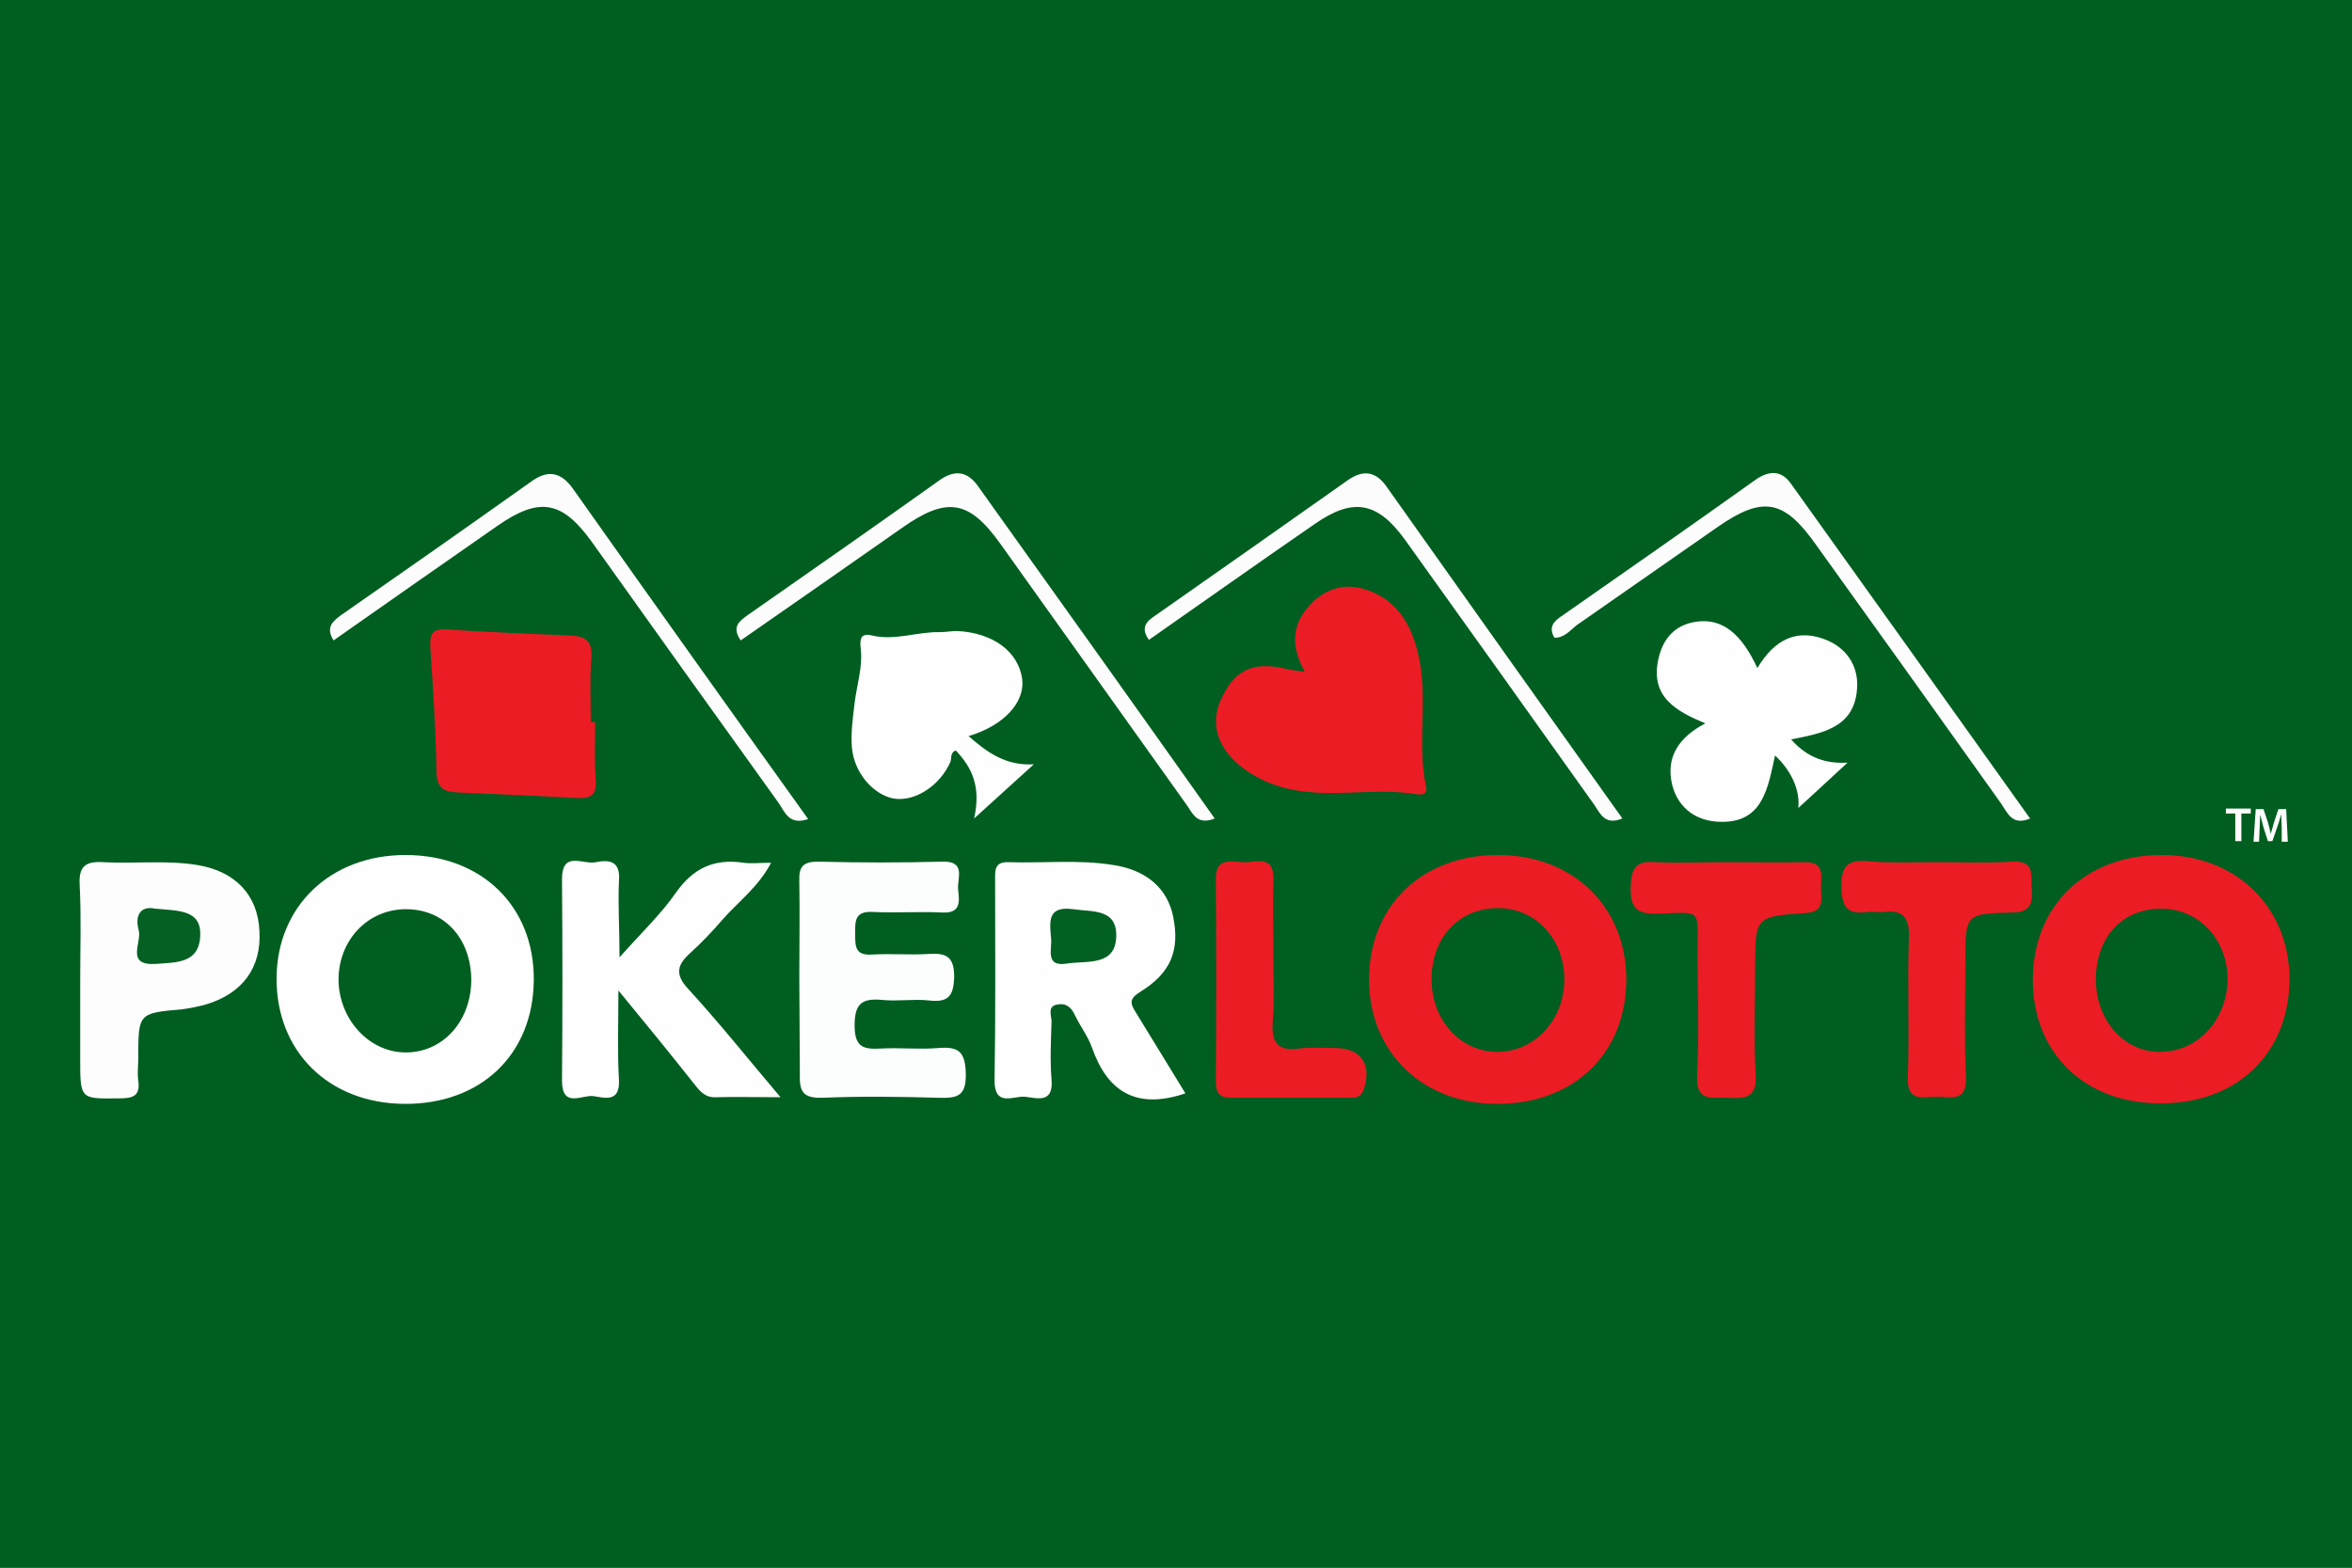
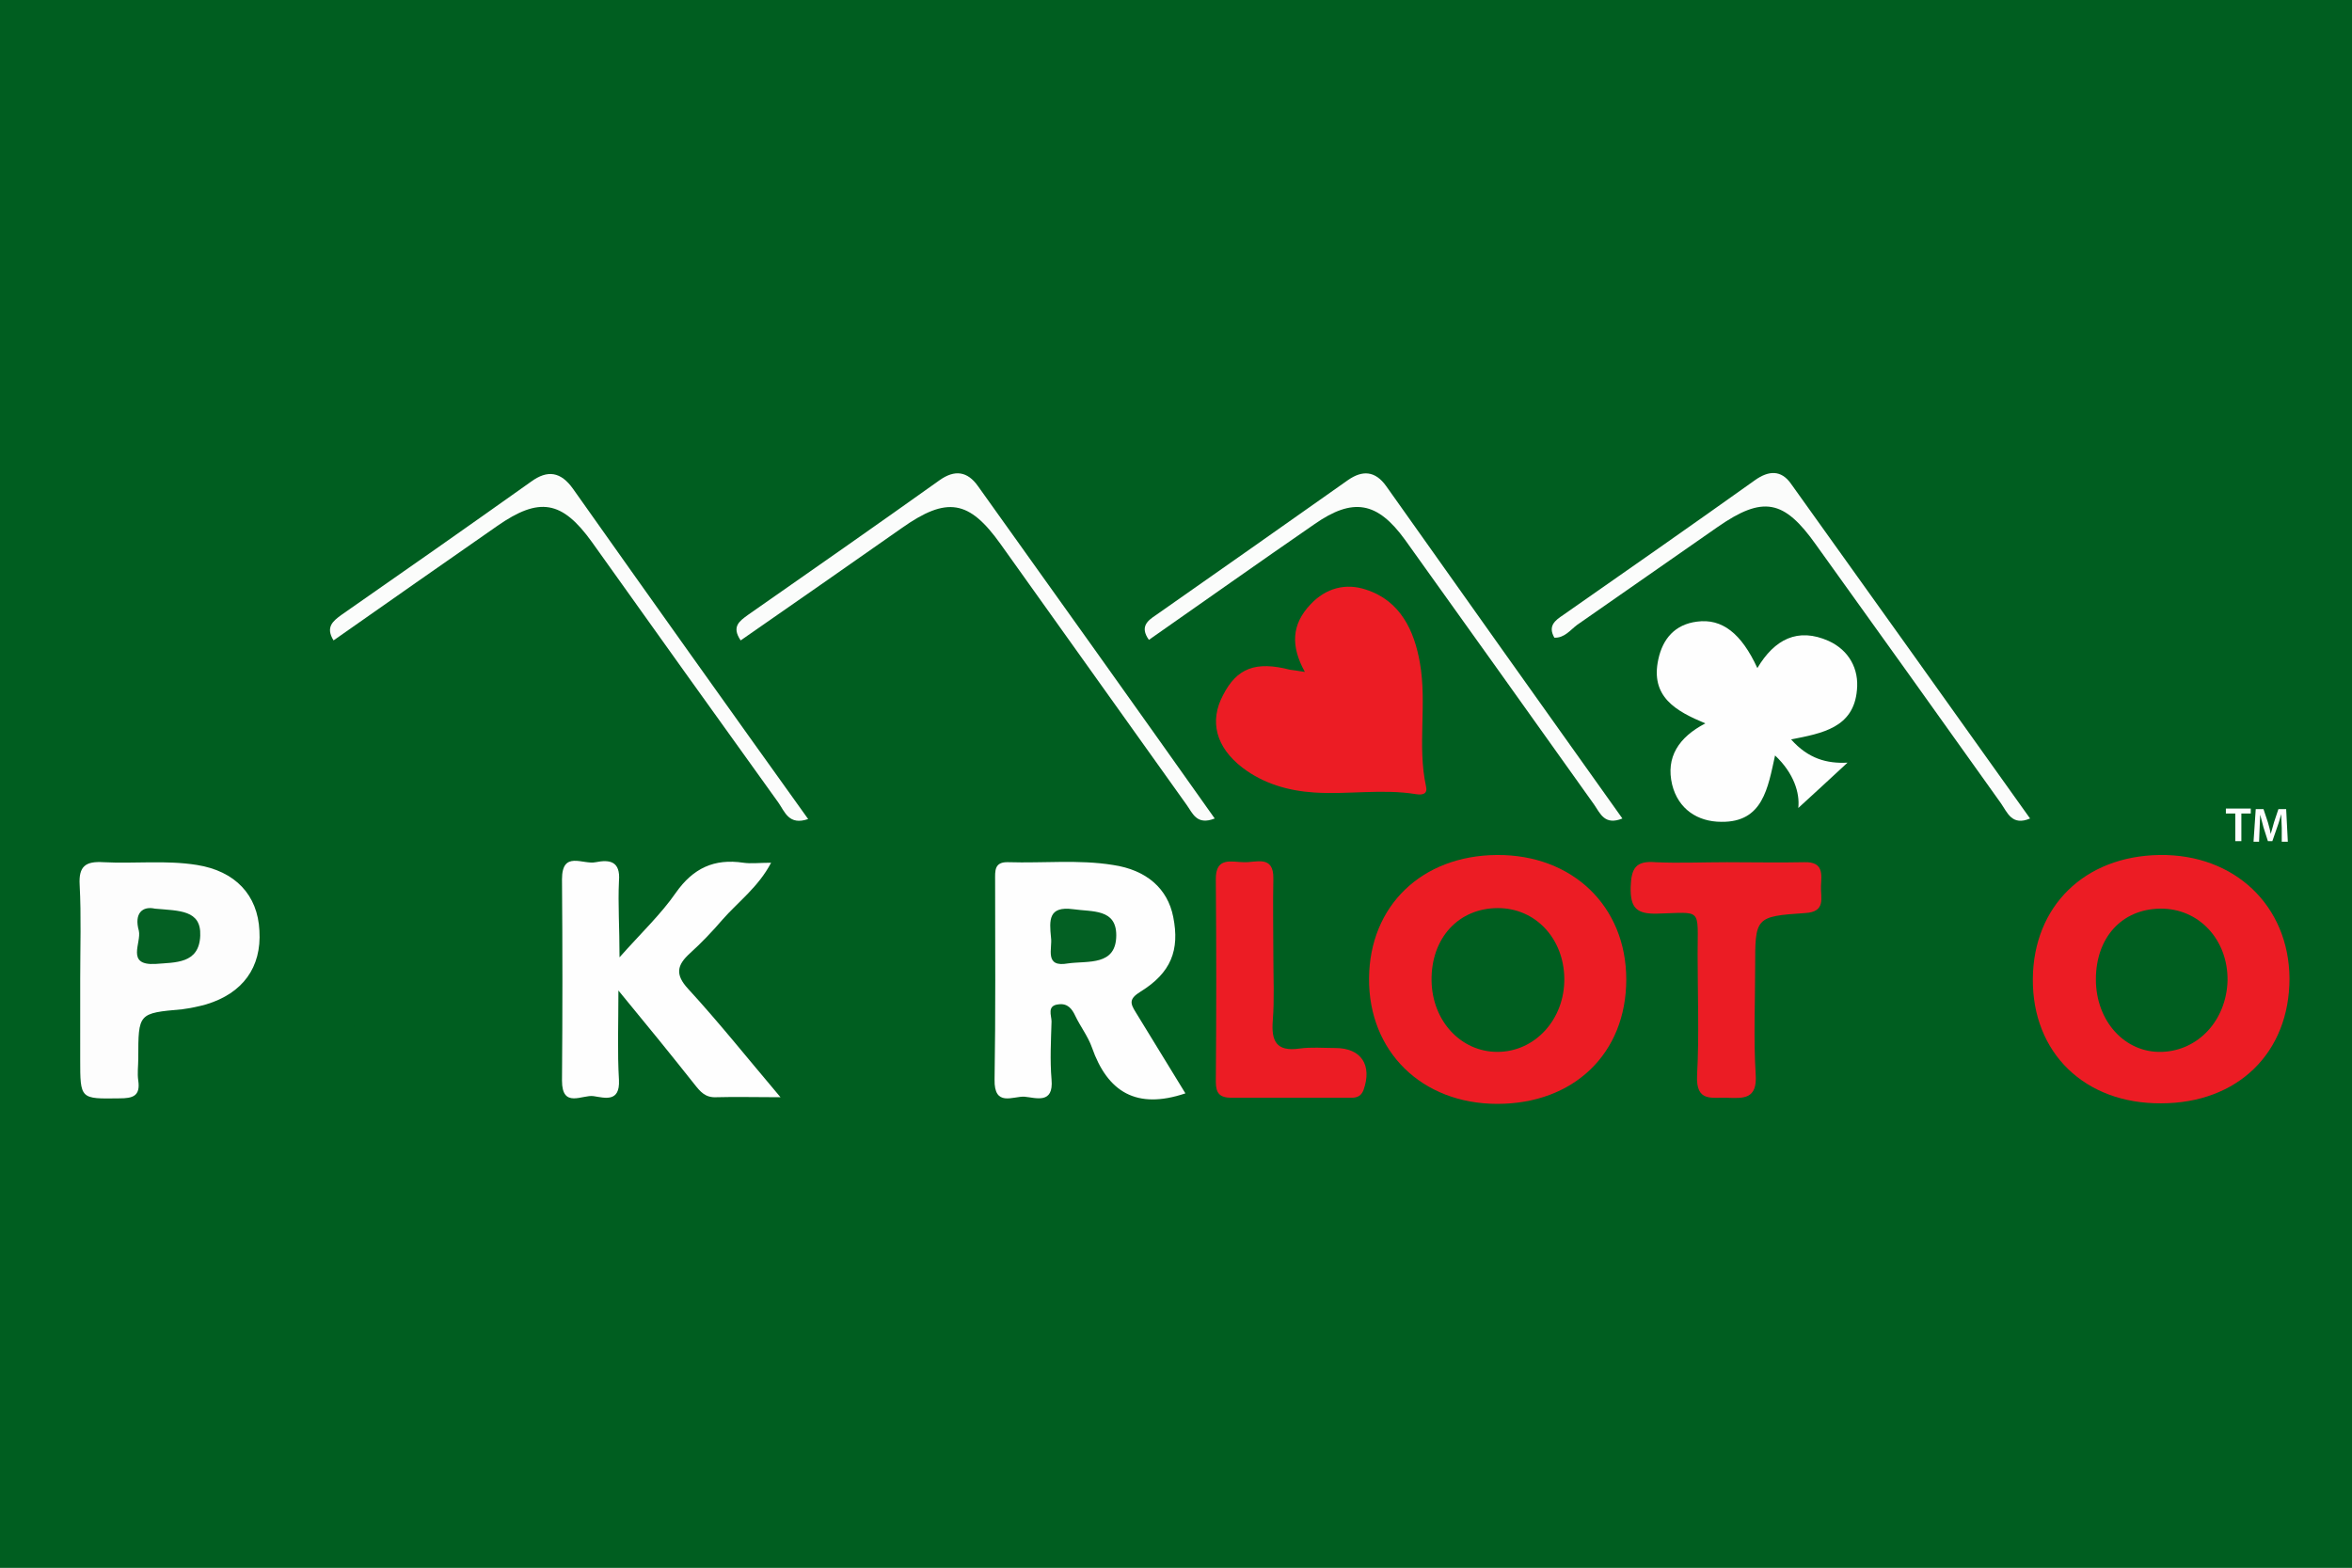
<svg xmlns="http://www.w3.org/2000/svg" version="1.1" id="Layer_1" xlink="http://www.w3.org/1999/xlink" x="0px" y="0px" viewBox="0 0 425.2 283.5" enable-background="0 0 425.2 283.5" space="preserve">
  <rect y="0" fill="#005E20" width="425.2" height="283.5" />
-   <path fill="#FEFEFE" d="M73.1,199.6c-13.7-0.1-23.2-9.5-23.1-22.8c0.1-13,9.8-22.2,23.3-22.2c13.8,0,23.3,9.3,23.2,22.6  C96.4,190.7,86.9,199.7,73.1,199.6z" />
  <path fill="#EC1C24" d="M235.9,121.5c-2.6-4.7-2.4-8.6,1-12.2c2.8-3,6.4-3.9,10-2.7c6.3,2,8.8,7.5,9.8,13.3  c1.3,7.4-0.5,14.9,1.1,22.3c0.3,1.3-0.5,1.6-1.8,1.4c-6.1-1-12.3,0.1-18.4-0.3c-4.7-0.3-9.2-1.6-13-4.5c-4.8-3.7-6-8.4-3.5-13.1  c2.5-4.9,5.9-6.2,12.1-4.6C234,121.2,234.6,121.3,235.9,121.5z" />
  <path fill="#FEFEFE" d="M214.3,197.7c-8.9,3-14.1-0.3-16.9-8.3c-0.7-2-2.1-3.8-3-5.7c-0.6-1.3-1.4-2.3-3-2.1c-2.2,0.2-1.3,2-1.3,3.1  c-0.1,3.5-0.3,7,0,10.5c0.4,4.5-2.8,3.3-4.9,3.1c-2.1-0.1-5.5,1.9-5.4-3.1c0.2-12,0.1-24,0.1-36c0-1.7-0.2-3.4,2.4-3.3  c6.3,0.2,12.7-0.5,18.9,0.5c6.1,0.9,9.9,4.3,10.9,9.4c1.2,6-0.4,10.1-5.9,13.5c-2.1,1.3-1.9,2.1-0.9,3.7  C208.3,187.9,211.3,192.8,214.3,197.7z" />
  <path fill="#FEFEFE" d="M112,173.1c4-4.5,7.5-7.8,10.2-11.7c3.1-4.4,6.9-6.2,12.2-5.4c1.4,0.2,2.9,0,5,0c-2.3,4.4-6,7.1-8.8,10.3  c-1.8,2.1-3.8,4.2-5.9,6.1c-2.3,2.1-2.7,3.8-0.3,6.4c5.6,6.1,10.7,12.5,16.7,19.6c-4.5,0-8.1-0.1-11.6,0c-2,0.1-2.9-1-4-2.4  c-4.2-5.3-8.5-10.6-13.7-16.9c0,6.1-0.2,11.2,0.1,16.2c0.2,4.1-2.6,3.2-4.6,2.9c-2-0.3-5.7,2.3-5.7-2.8c0.1-12.1,0.1-24.3,0-36.4  c0-5.3,3.8-2.6,6.1-3.1c2.5-0.5,4.5-0.2,4.2,3.4C111.7,163.5,112,167.7,112,173.1z" />
-   <path fill="#FCFDFD" d="M144.5,176.8c0-5.8,0.1-11.7,0-17.5c-0.1-2.6,0.7-3.5,3.4-3.5c7.5,0.2,15,0.2,22.5,0  c4.2-0.1,2.7,2.9,2.8,4.9c0.2,2.1,0.7,4.5-2.9,4.3c-4.1-0.2-8.3,0.1-12.5-0.1c-3.4-0.2-3.2,1.8-3.2,4.1c0,2.3,0.1,3.8,3.1,3.6  c3.3-0.2,6.7,0.1,10-0.1c3.1-0.2,4.8,0.2,4.8,4.1c-0.1,3.6-1.1,4.7-4.6,4.3c-2.8-0.3-5.7,0.2-8.5-0.1c-3.5-0.3-4.9,0.6-4.9,4.6  c0,3.8,1.4,4.4,4.7,4.2c3.5-0.2,7,0.2,10.5-0.1c3.6-0.3,4.8,0.7,4.9,4.6c0.1,4.1-1.5,4.5-4.9,4.4c-7-0.2-14-0.3-21,0  c-3.5,0.1-4.2-1.1-4.1-4.2C144.6,188.5,144.5,182.7,144.5,176.8z" />
  <path fill="#FEFEFE" d="M323.8,133.7c3.1,3.5,6.5,4.4,10.2,4.2c-3.2,3-6.3,5.8-8.9,8.2c0.3-2.7-0.8-6.3-4.2-9.5  c-1.3,5.9-2.2,12.1-9.7,12c-4.3,0-7.8-2.3-8.9-6.7c-1.2-5,1.2-8.6,6-11.1c-5.3-2.2-10-4.8-8.5-11.6c0.8-3.7,3-6.3,7-6.8  c4.5-0.6,8,2.1,10.9,8.4c3.1-5.2,7.3-7.4,12.9-4.9c3.7,1.7,5.5,5.1,5.1,8.9C335.1,131.6,329.4,132.6,323.8,133.7z" />
  <path fill="#FDFDFD" d="M14.5,177c0-5.7,0.2-11.3-0.1-17c-0.2-3.4,1.1-4.3,4.3-4.1c5.6,0.3,11.3-0.4,16.9,0.5  c6.9,1.1,11,5.4,11.3,11.9c0.4,6.6-3,11.3-9.6,13.3c-1.4,0.4-2.9,0.7-4.4,0.9c-7.9,0.7-7.9,0.7-7.9,8.9c0,1.3-0.2,2.7,0,4  c0.4,2.8-1,3.2-3.4,3.2c-7.1,0.1-7.1,0.2-7.1-7.1C14.5,186.6,14.5,181.8,14.5,177z" />
-   <path fill="#EC1C24" d="M107.6,130.6c0,3.5-0.2,7,0.1,10.4c0.2,2.8-0.9,3.4-3.4,3.3c-7.1-0.4-14.3-0.7-21.4-1  c-2.5-0.1-3.9-0.6-4-3.7c-0.1-7.5-0.6-14.9-1.1-22.4c-0.1-2.1,0-3.5,2.7-3.4c7.5,0.5,14.9,0.8,22.4,1.1c2.7,0.1,4.3,0.8,4,4.1  c-0.3,3.8-0.1,7.6-0.1,11.5C107.1,130.6,107.3,130.6,107.6,130.6z" />
-   <path fill="#FEFEFE" d="M175.1,133.1c3.4,3,6.8,5.4,11.8,5.1c-3.2,2.9-6.4,5.8-10.8,9.8c1.3-5.8-0.4-9.2-3.3-12.3  c-1.1,0.4-0.7,1.4-1,2.1c-1.9,4.3-6.4,7.2-10.2,6.6c-3.8-0.7-7.3-4.8-7.6-9.4c-0.2-2.6,0.2-5.3,0.5-7.9c0.4-3.3,1.5-6.5,1.1-9.9  c-0.2-1.6,0-2.8,2-2.3c4.2,1,8.2-0.7,12.4-0.6c1,0,2-0.2,3-0.2c6.5,0.3,11.1,3.7,11.8,8.7C185.3,127,181.5,131.2,175.1,133.1z" />
  <path fill="#EB1C24" d="M312.2,155.9c4.7,0,9.3,0.1,14,0c3.5-0.1,3.1,2.2,3,4.3c-0.1,2.1,1,4.7-2.9,4.9c-9,0.6-9,0.8-9,9.8  c0,6.5-0.3,13,0.1,19.4c0.3,4.5-2.2,4.3-5.2,4.2c-2.8-0.1-5.6,0.8-5.4-4c0.4-7.3,0.1-14.6,0.1-21.9c0-8.6,0.9-7.6-7.3-7.4  c-3.7,0.1-4.9-1-4.8-4.8c0.1-3.4,0.9-4.8,4.5-4.5C303.5,156.1,307.8,155.9,312.2,155.9z" />
-   <path fill="#EB1C24" d="M350.3,155.9c4.5,0,9,0.2,13.5-0.1c4.2-0.2,3.3,2.5,3.5,4.9c0.2,2.6-0.2,4.3-3.6,4.3  c-8.4,0.2-8.4,0.3-8.4,8.9c0,7-0.2,14,0.1,20.9c0.2,4.6-2.8,3.5-5.3,3.5c-2.4,0-5.4,1.1-5.2-3.5c0.3-8.5-0.1-17,0.2-25.4  c0.1-3.5-1.1-4.9-4.5-4.5c-1,0.1-2-0.1-3,0c-3.9,0.6-4.7-1.2-4.7-4.8c0-3.6,1.2-4.6,4.6-4.4C341.6,156.1,345.9,155.9,350.3,155.9z" />
  <path fill="#EC1C24" d="M230.2,173c0,3.8,0.2,7.7-0.1,11.5c-0.3,3.7,0.6,5.7,4.8,5.1c2.1-0.3,4.3-0.1,6.5-0.1c4.7,0,6.7,3.1,5.1,7.6  c-0.6,1.5-1.7,1.4-2.8,1.4c-7,0-14,0-21,0c-2.2,0-2.9-0.8-2.9-2.9c0.1-12.2,0.1-24.3,0-36.5c-0.1-4.3,2.9-3.2,5.1-3.2  c2.1,0.1,5.4-1.4,5.3,3C230.1,163.7,230.2,168.3,230.2,173z" />
  <path fill="#FBFCFB" d="M219.6,148c-3.3,1.3-4-1-5.1-2.5c-11.2-15.7-22.4-31.4-33.6-47.1c-5.7-8-9.7-8.7-17.9-2.9  c-9.7,6.8-19.3,13.5-29.1,20.3c-1.7-2.5-0.2-3.5,1.3-4.6c11.6-8.1,23.2-16.2,34.7-24.4c2.7-1.9,5-1.6,6.9,1.1  C191.1,107.9,205.3,127.8,219.6,148z" />
  <path fill="#FBFCFB" d="M281,115.3c-1.2-2.1,0.1-3.1,1.6-4.1c11.6-8.1,23.2-16.2,34.7-24.4c2.4-1.7,4.7-1.9,6.5,0.7  c14.4,20.1,28.8,40.3,43.2,60.5c-3.3,1.4-4.1-1.1-5.3-2.8c-11.1-15.6-22.2-31.1-33.4-46.7c-5.8-8.2-9.6-8.9-17.8-3.2  c-8.5,5.9-16.9,11.8-25.4,17.7C283.9,113.9,282.8,115.4,281,115.3z" />
  <path fill="#FBFCFB" d="M293.3,148c-3.2,1.3-4-0.9-5.1-2.5c-11.4-16-22.8-32-34.2-47.9c-5-6.9-9.4-7.7-16.4-2.8  c-10,6.9-19.9,13.9-29.9,20.9c-1.7-2.4-0.2-3.5,1.3-4.5c11.6-8.1,23.2-16.3,34.7-24.4c2.6-1.8,4.9-1.7,6.9,1.1  C264.7,107.8,278.9,127.8,293.3,148z" />
  <path fill="#FBFCFB" d="M146.1,148.1c-3.5,1.2-4.2-1.3-5.4-3c-11.3-15.7-22.5-31.4-33.7-47.1c-5.4-7.5-9.5-8.2-17.1-2.9  c-9.8,6.8-19.6,13.7-29.6,20.7c-1.5-2.4-0.1-3.5,1.4-4.6c11.5-8,22.9-16,34.3-24.1c3-2.2,5.4-1.8,7.6,1.3  C117.6,108.2,131.7,128,146.1,148.1z" />
  <path fill="#005E20" d="M85.2,177.1c0,7.6-5.2,13.3-12,13.2c-6.5-0.1-11.8-5.9-12-12.9c-0.1-7.3,5.2-13,12.2-13  C80.3,164.4,85.1,169.6,85.2,177.1z" />
  <path fill="#EC1C24" d="M390.4,154.6c-13.6,0.2-22.8,9.3-22.9,22.4c-0.1,13.4,9.4,22.6,23.2,22.5c13.8,0,23.2-9.1,23.2-22.6  C413.8,163.8,404,154.4,390.4,154.6z M390.8,190.2c-6.7,0.2-11.9-5.6-11.9-13.1c0-7.6,4.7-12.7,11.6-12.8c7-0.1,12.3,5.6,12.2,13  C402.5,184.5,397.4,190,390.8,190.2z" />
  <path fill="#EC1C24" d="M270.6,154.6c-13.6,0.1-23,9.2-23.1,22.3c-0.1,13.2,9.5,22.7,23.2,22.7c13.8,0,23.3-9.1,23.3-22.5  C294,163.9,284.3,154.5,270.6,154.6z M270.7,190.2c-6.6,0-11.8-5.6-11.9-12.9c-0.1-7.7,4.9-13.1,12-13.1c6.8,0,11.9,5.5,12,12.7  C282.9,184.3,277.5,190.2,270.7,190.2z" />
  <path fill="#036023" d="M190,169.5c-0.3-3.1-0.5-5.7,4-5.1c3.5,0.5,7.8-0.1,7.8,4.7c0,5.6-5.1,4.6-8.7,5.1  C188.7,175,190.3,171.5,190,169.5z" />
  <path fill="#046023" d="M28,164.3c4.4,0.4,8.4,0.2,8.2,4.9c-0.2,5.1-4.5,4.8-8.1,5.1c-5.4,0.3-2.5-3.8-3-6  C24.2,165.1,25.8,163.8,28,164.3z" />
  <g>
    <path fill="#FEFEFE" d="M404.1,147.1h-1.7v-0.9h4.5v0.9h-1.7v5h-1.1V147.1z" />
    <path fill="#FEFEFE" d="M412.5,149.7c0-0.8-0.1-1.7-0.1-2.5h0c-0.2,0.7-0.4,1.5-0.7,2.3l-0.9,2.6h-0.8l-0.8-2.5   c-0.2-0.8-0.4-1.6-0.6-2.3h0c0,0.8-0.1,1.7-0.1,2.5l-0.1,2.4h-1l0.4-5.9h1.4l0.8,2.4c0.2,0.7,0.4,1.4,0.5,2.1h0   c0.2-0.6,0.4-1.4,0.6-2.1l0.8-2.4h1.4l0.3,5.9h-1.1L412.5,149.7z" />
  </g>
</svg>